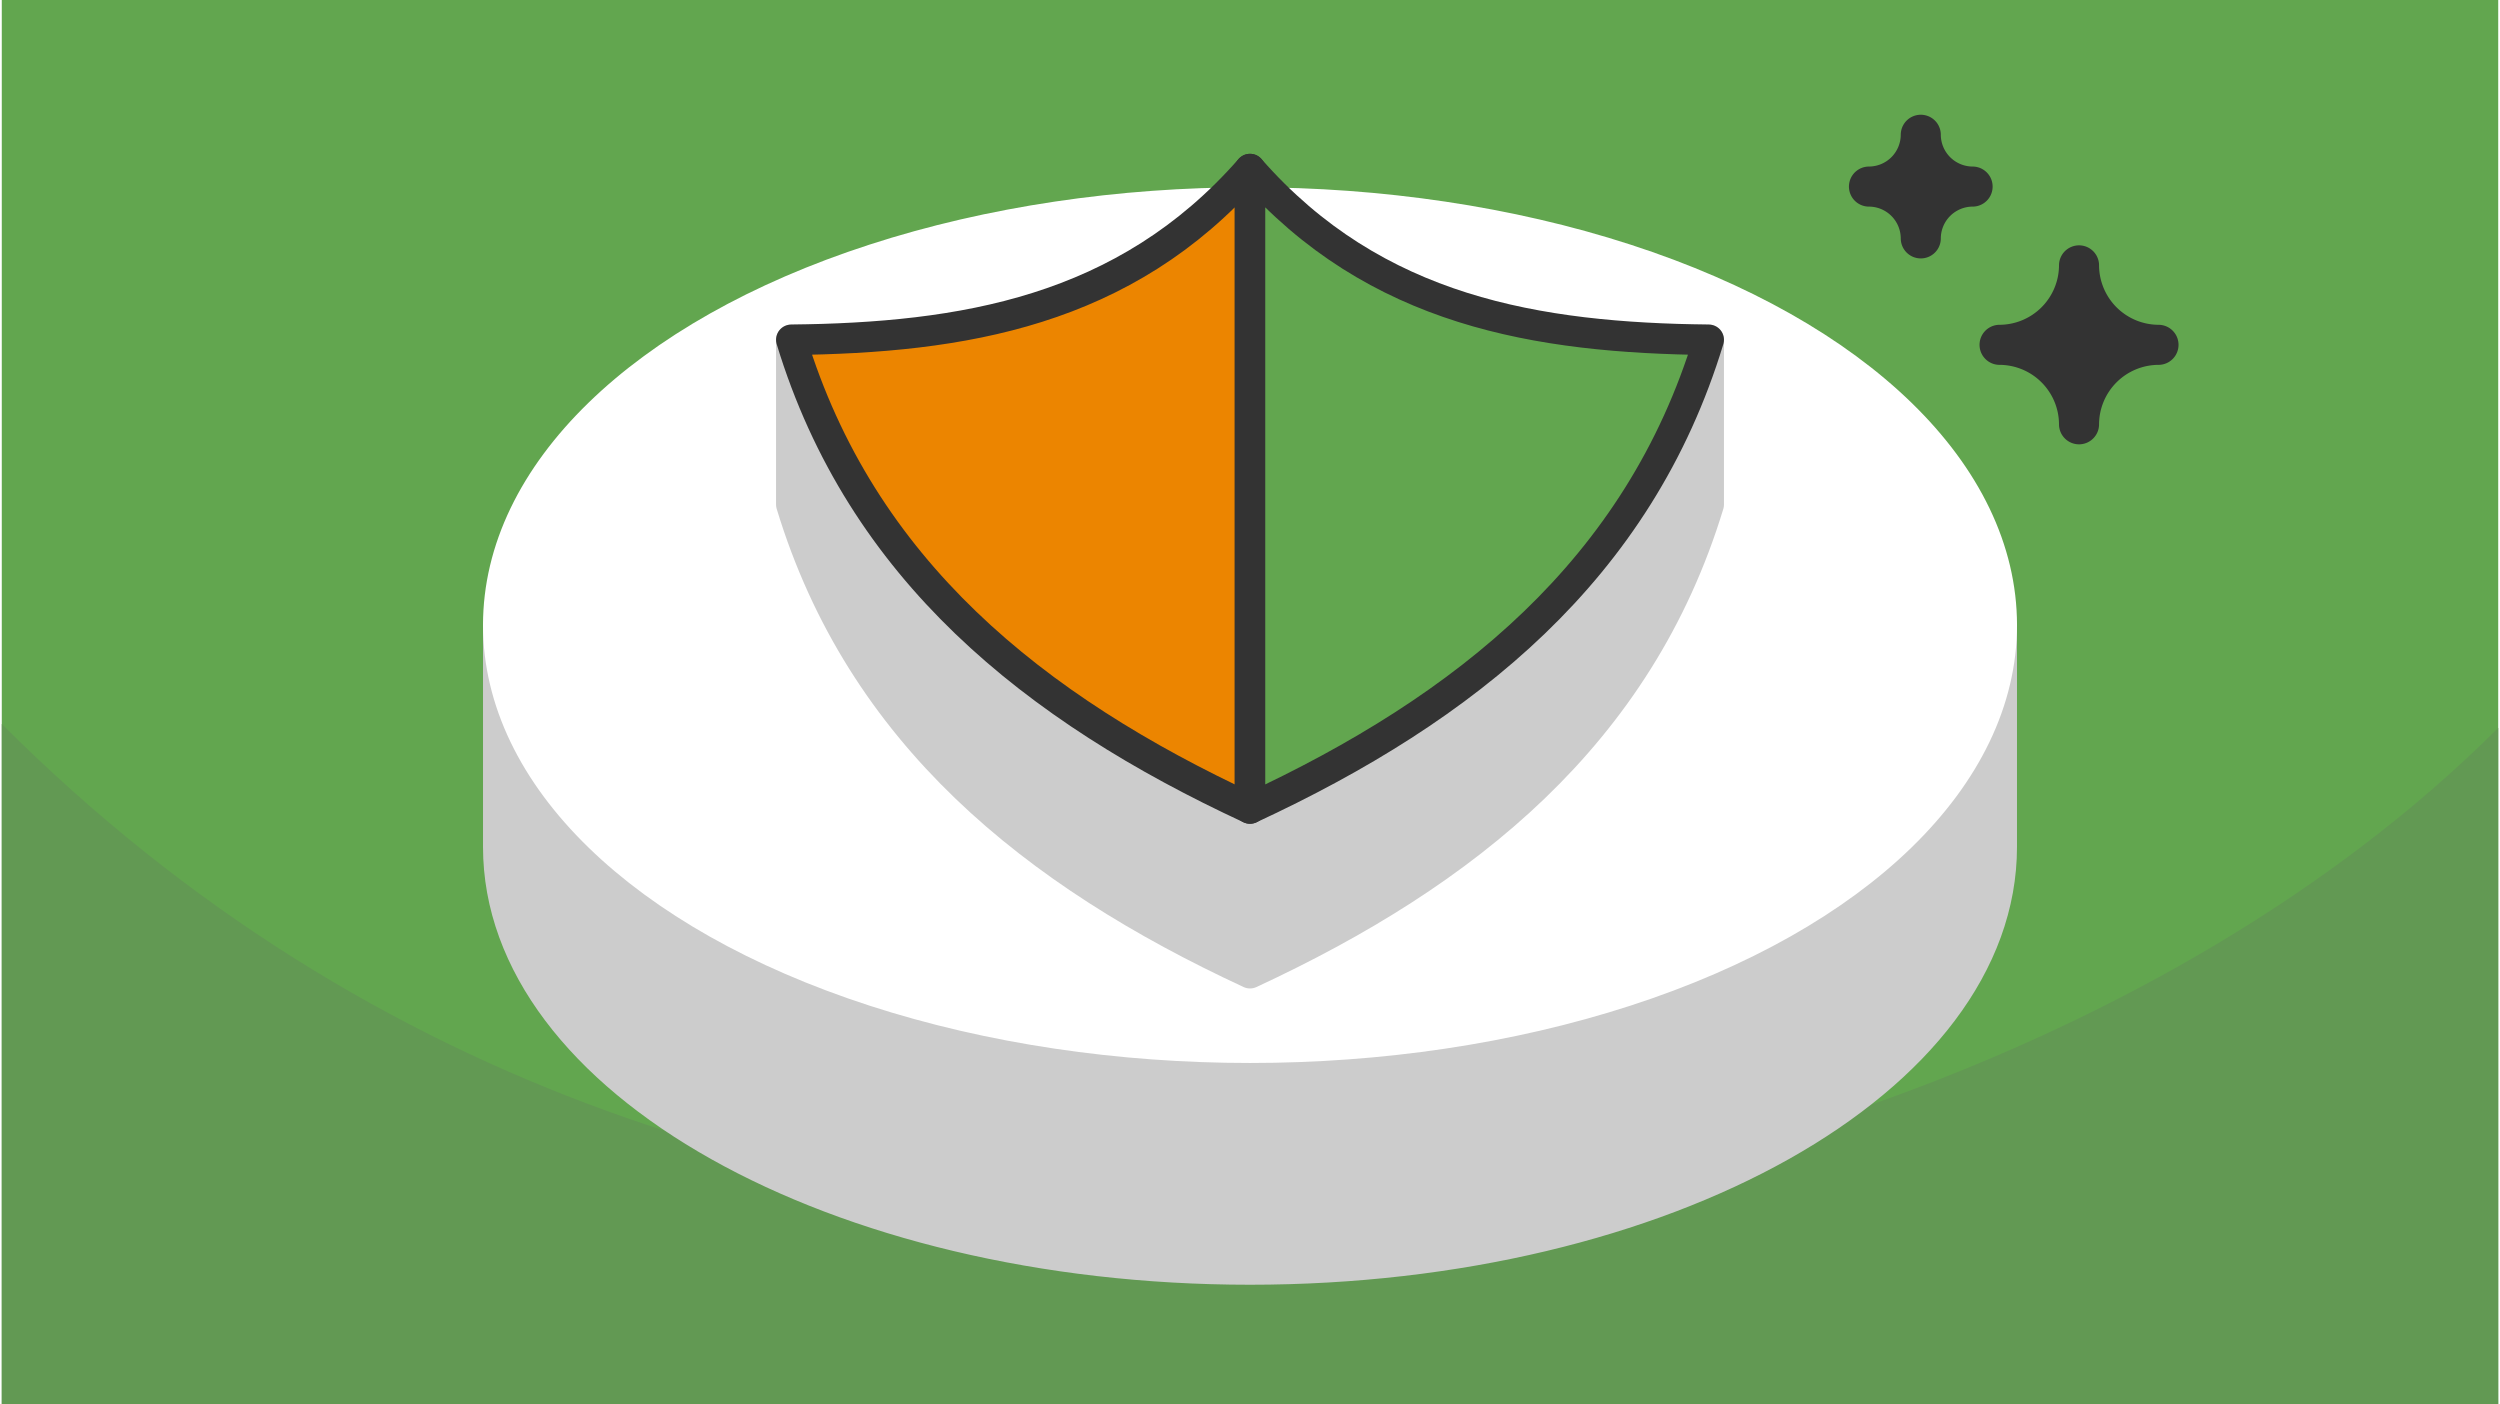
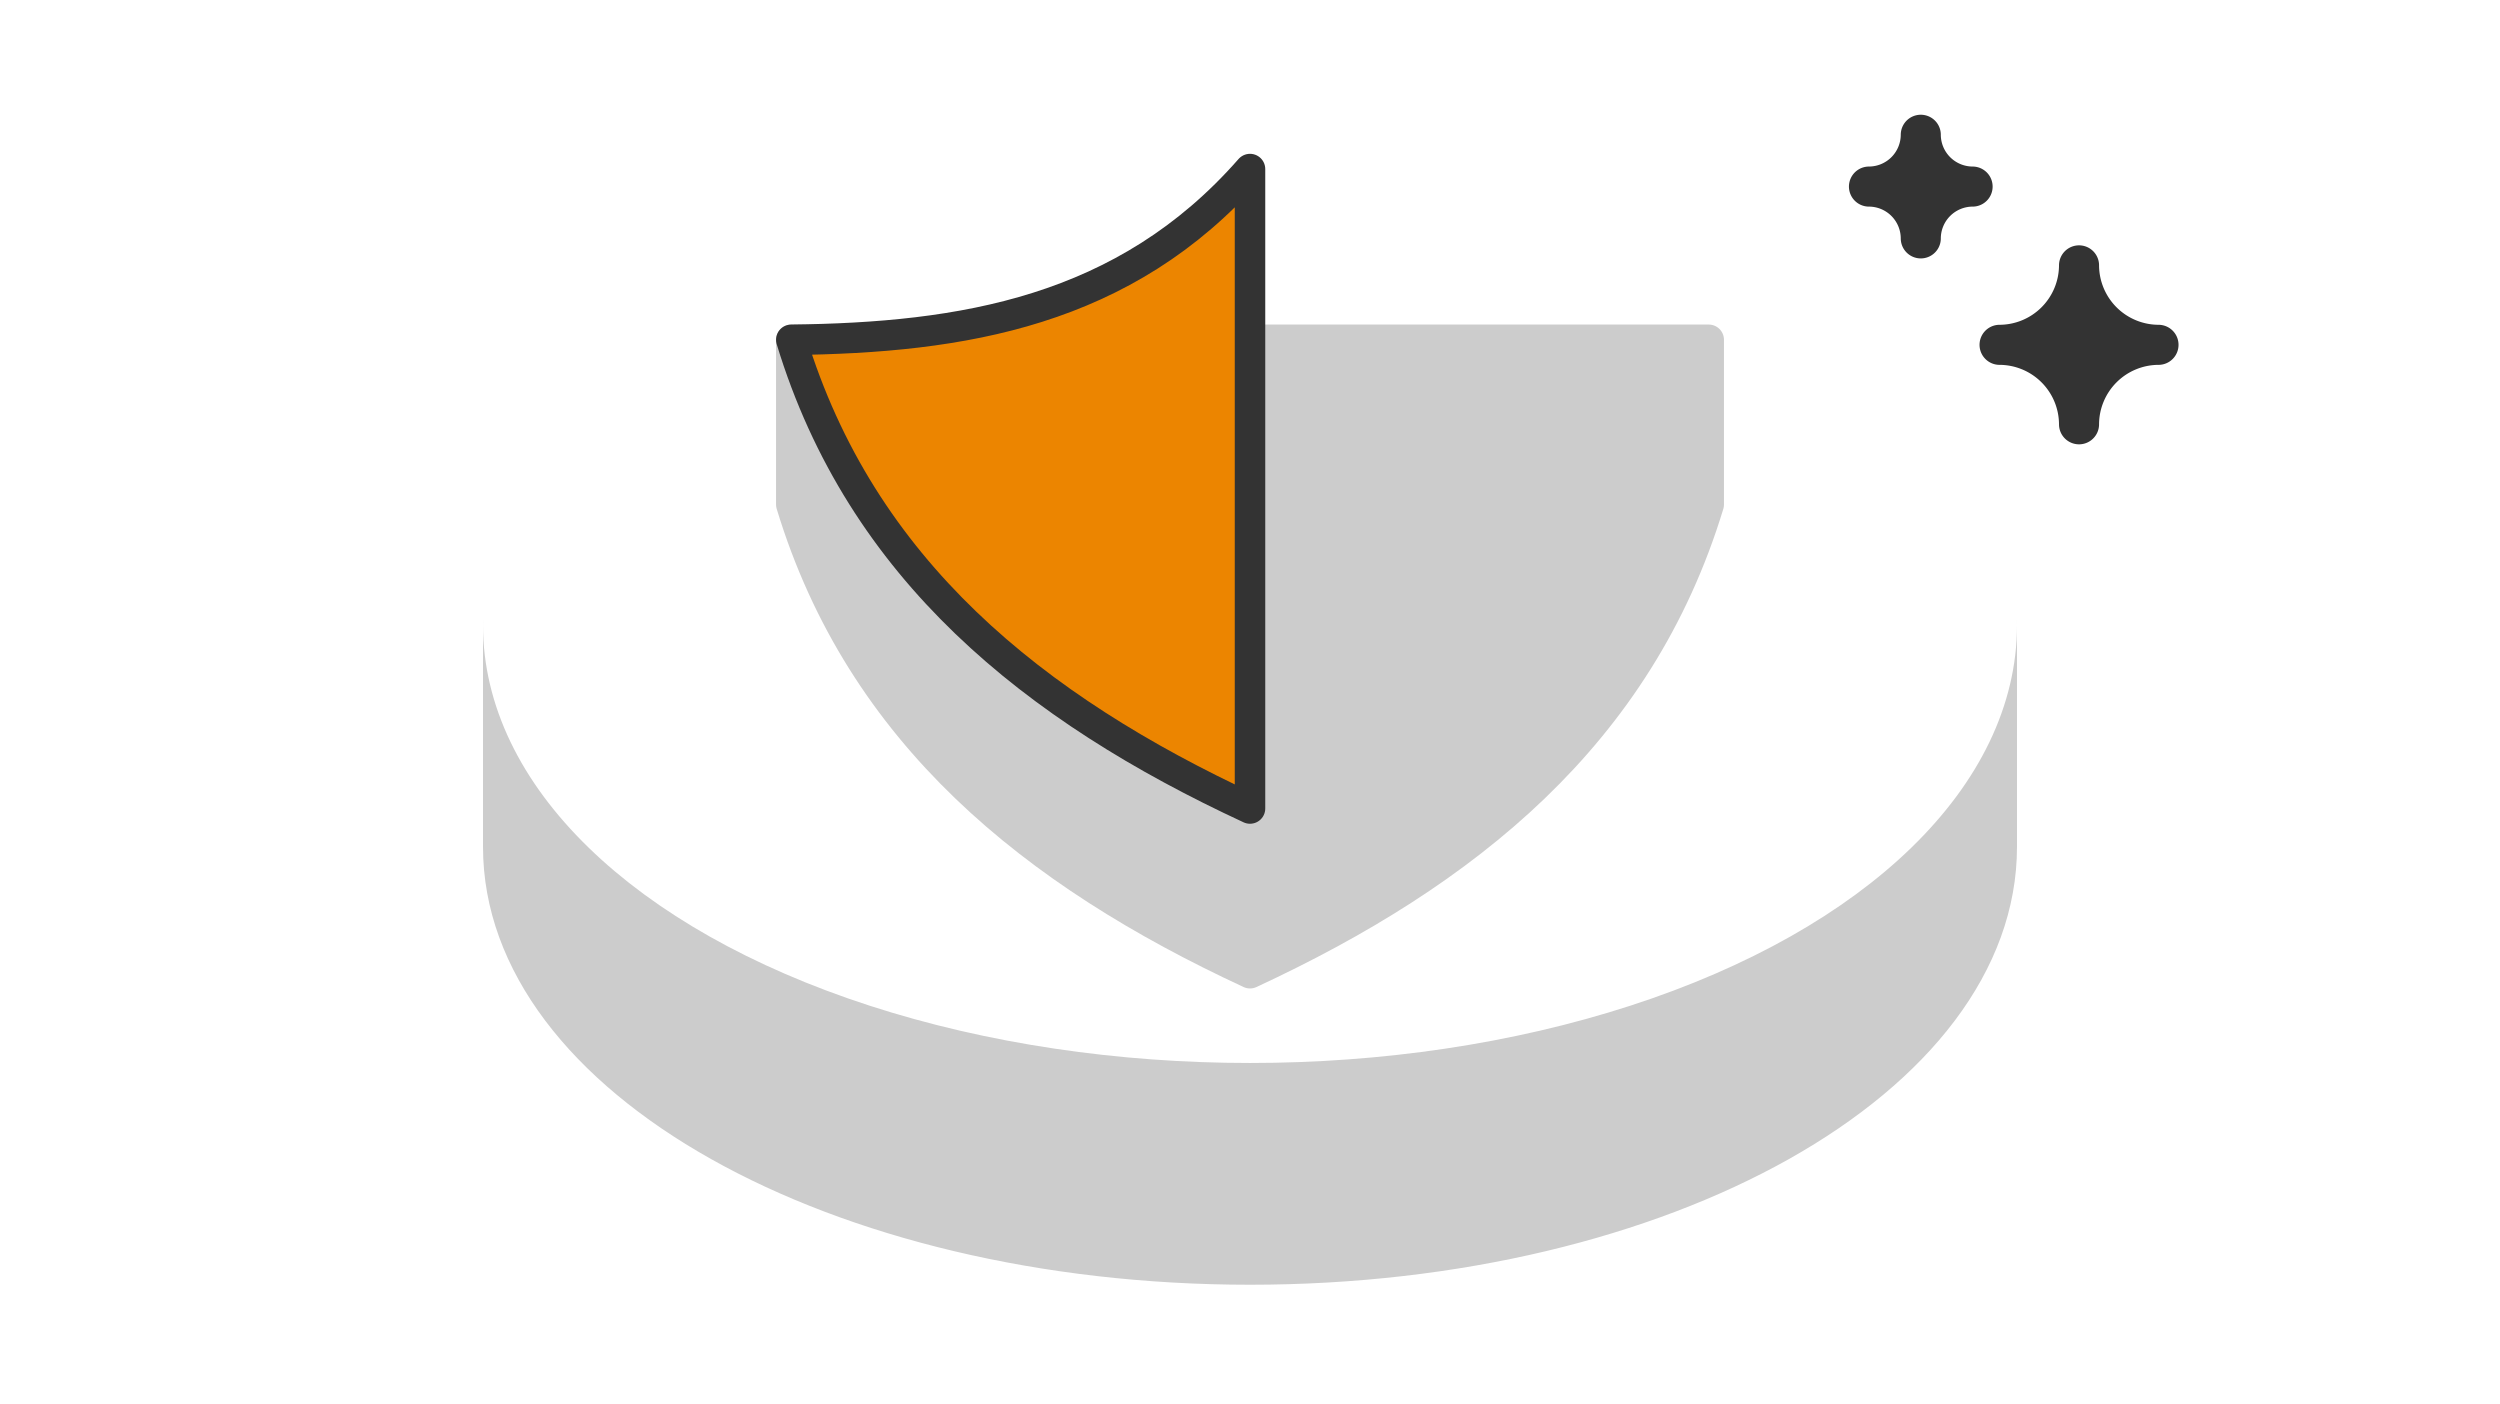
<svg xmlns="http://www.w3.org/2000/svg" width="470" height="264" viewBox="0 0 188.803 106.202" shape-rendering="geometricPrecision" image-rendering="optimizeQuality" fill-rule="evenodd">
  <style>.L{stroke-linejoin:round}.M{stroke-miterlimit:2.613}</style>
-   <path d="M188.803 0H0v106.202h188.803z" fill="#62a64f" />
-   <path d="M188.803 55.045c-24.999 24.999-65.834 37.132-94.401 37.132-31.969 0-66.254-9.276-94.402-37.424v51.449h188.803V55.045z" fill="#629953" />
  <path d="M157.1 20.069h0a6.03 6.03 0 0 1-6.01 6.009v.001a6.03 6.03 0 0 1 6.01 6.01h0a6.03 6.03 0 0 1 6.01-6.01v-.001a6.03 6.03 0 0 1-6.01-6.009zm-11.968-9.877h0a3.93 3.93 0 0 1-3.919 3.918v.001a3.93 3.93 0 0 1 3.919 3.918h0a3.93 3.93 0 0 1 3.918-3.918v-.001a3.93 3.93 0 0 1-3.918-3.918z" stroke="#333" stroke-width="3.029" fill="#333" class="L M" />
  <g stroke-width="2.306" class="L">
    <path d="M94.402 32.089c20.457 0 38.387 6.074 48.402 15.189h8.451v16.771c0 17.652-25.454 31.961-56.853 31.961S37.548 81.701 37.548 64.049V47.278H46c10.014-9.115 27.945-15.189 48.402-15.189z" stroke="#ccc" fill="#ccc" class="M" />
    <ellipse cx="94.402" cy="47.278" rx="56.854" ry="31.961" stroke="#fff" fill="#fff" />
    <g class="M">
      <path d="M94.402 73.603C78.055 66.018 64.99 55.53 59.71 38.155V25.698h69.384v12.457c-5.28 17.375-18.346 27.863-34.692 35.448z" stroke="#ccc" fill="#ccc" />
      <g stroke="#333">
        <path d="M94.402 12.786v48.36C78.055 53.561 64.99 43.074 59.71 25.698c12.893-.151 25.211-2.099 34.692-12.912z" fill="#ec8500" />
-         <path d="M94.402 12.786v48.36c16.346-7.585 29.412-18.072 34.692-35.448-12.894-.151-25.211-2.099-34.692-12.912z" fill="#62a64f" />
      </g>
    </g>
  </g>
</svg>